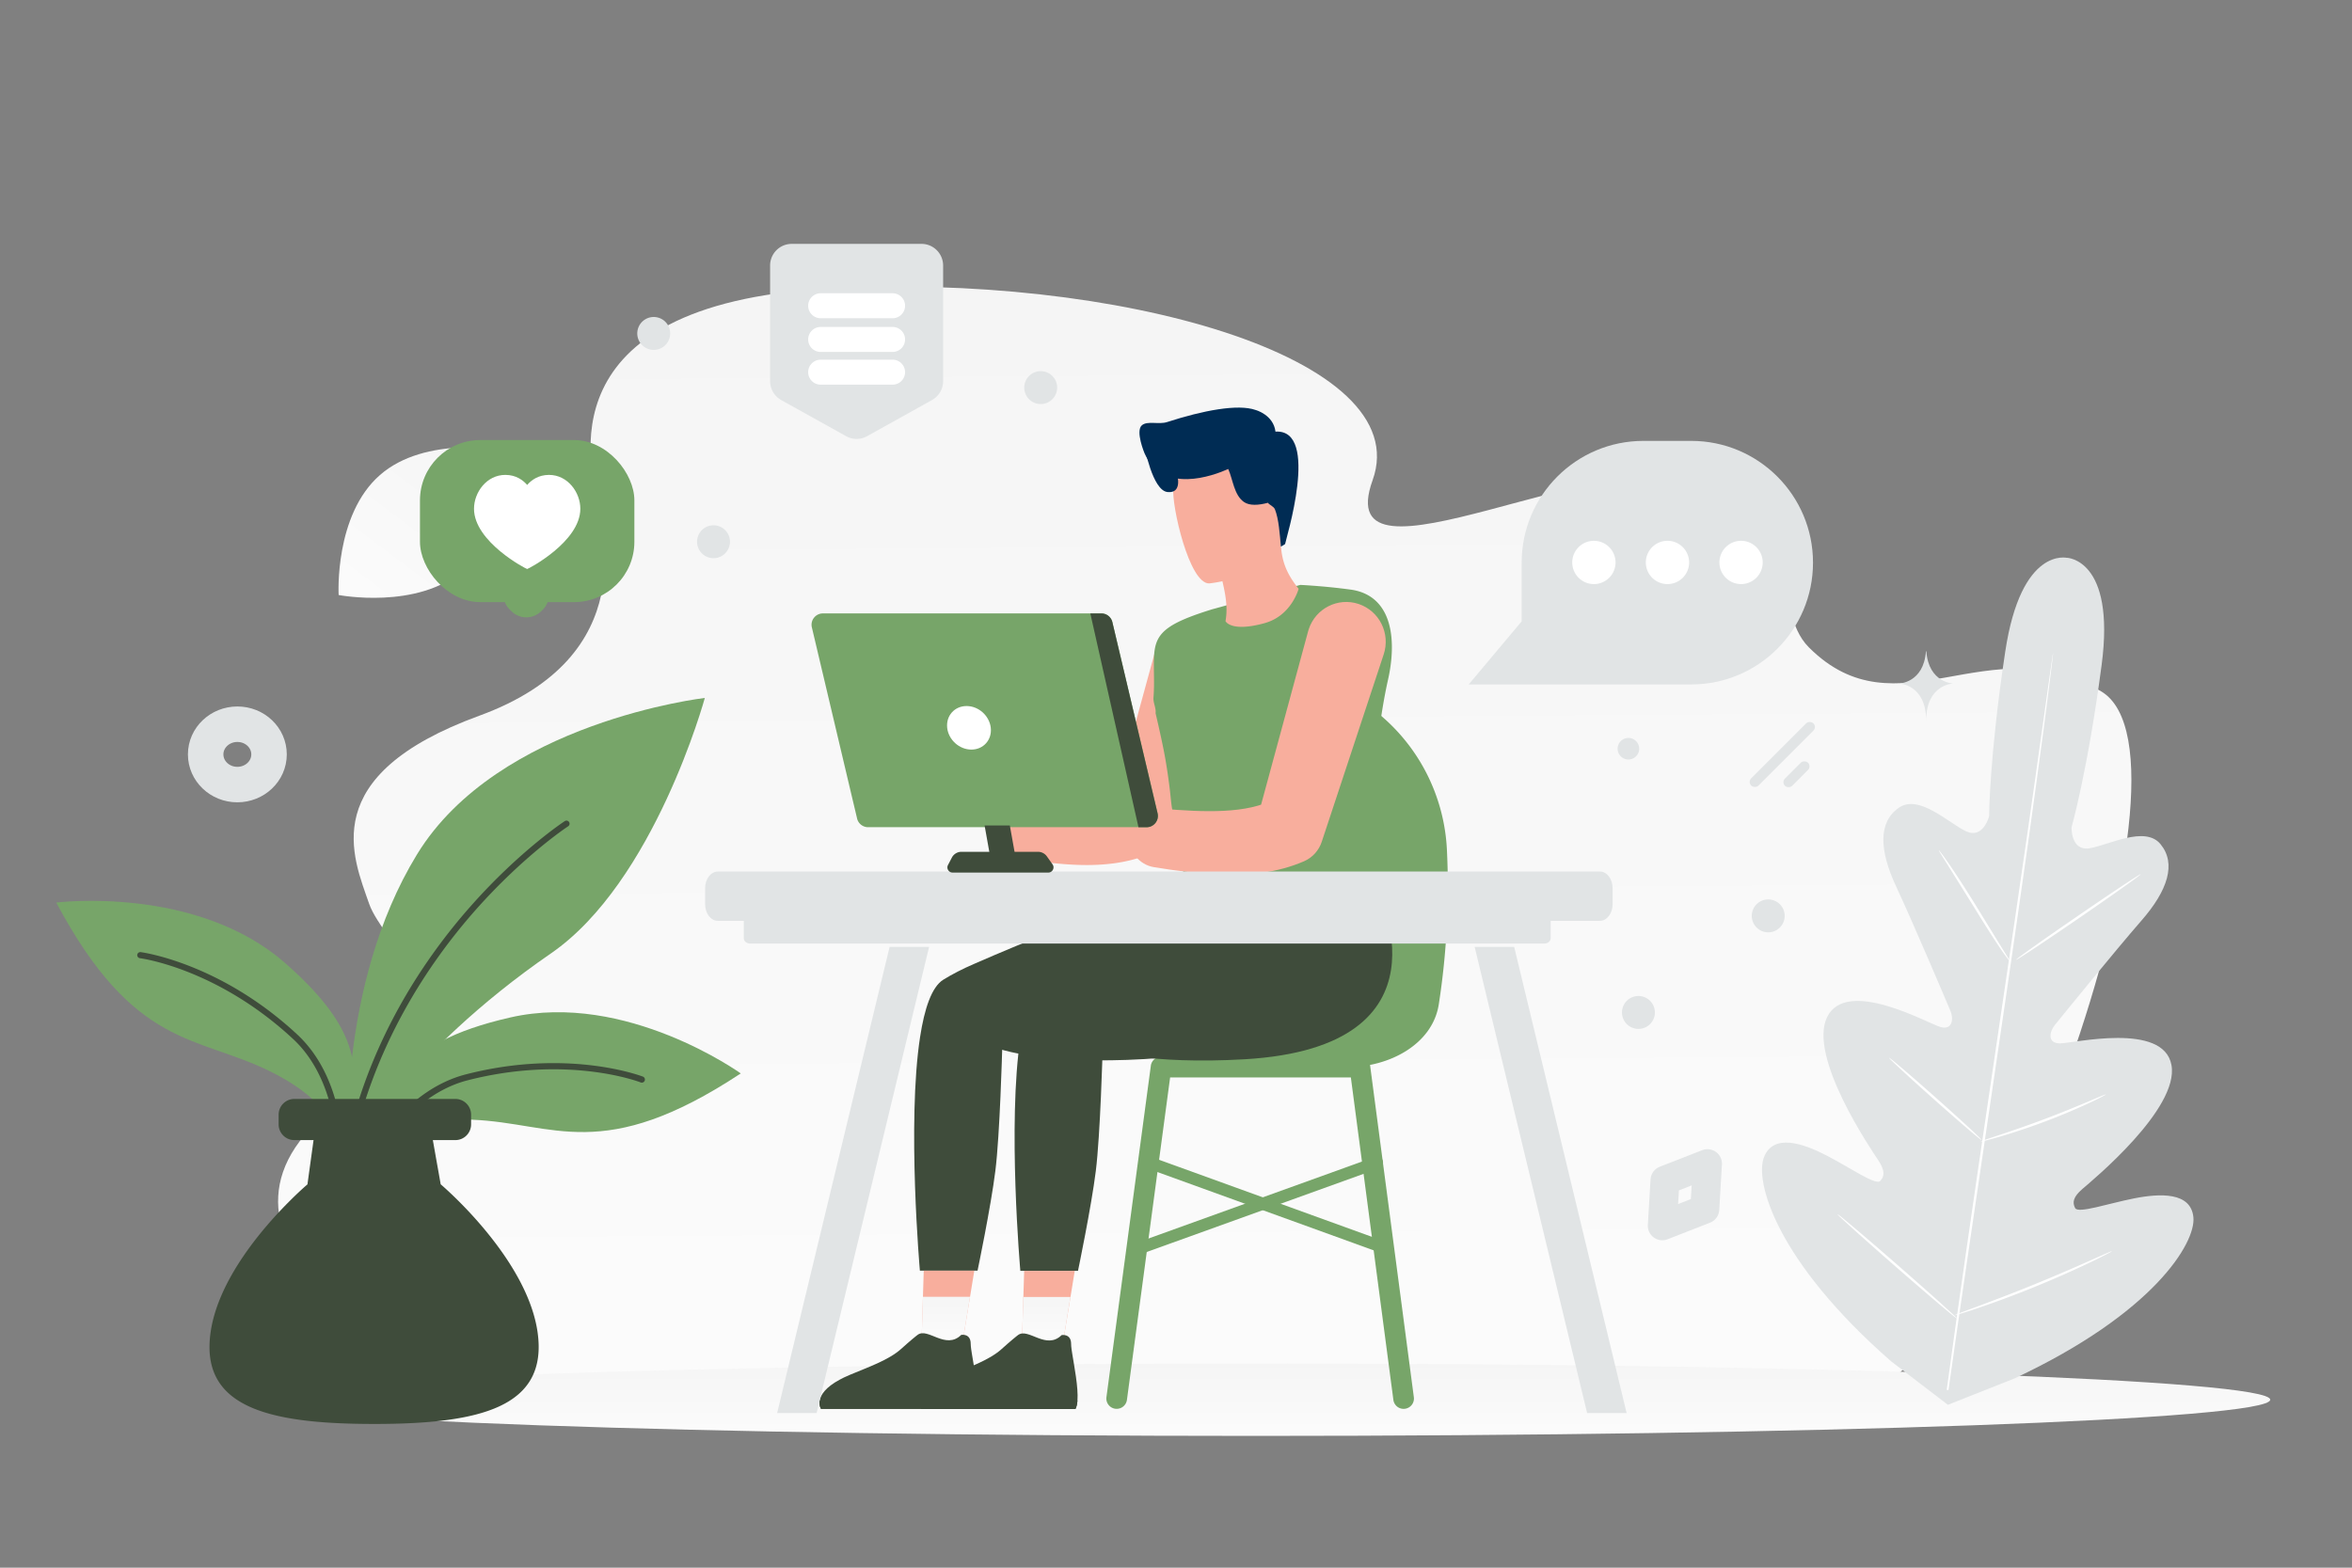
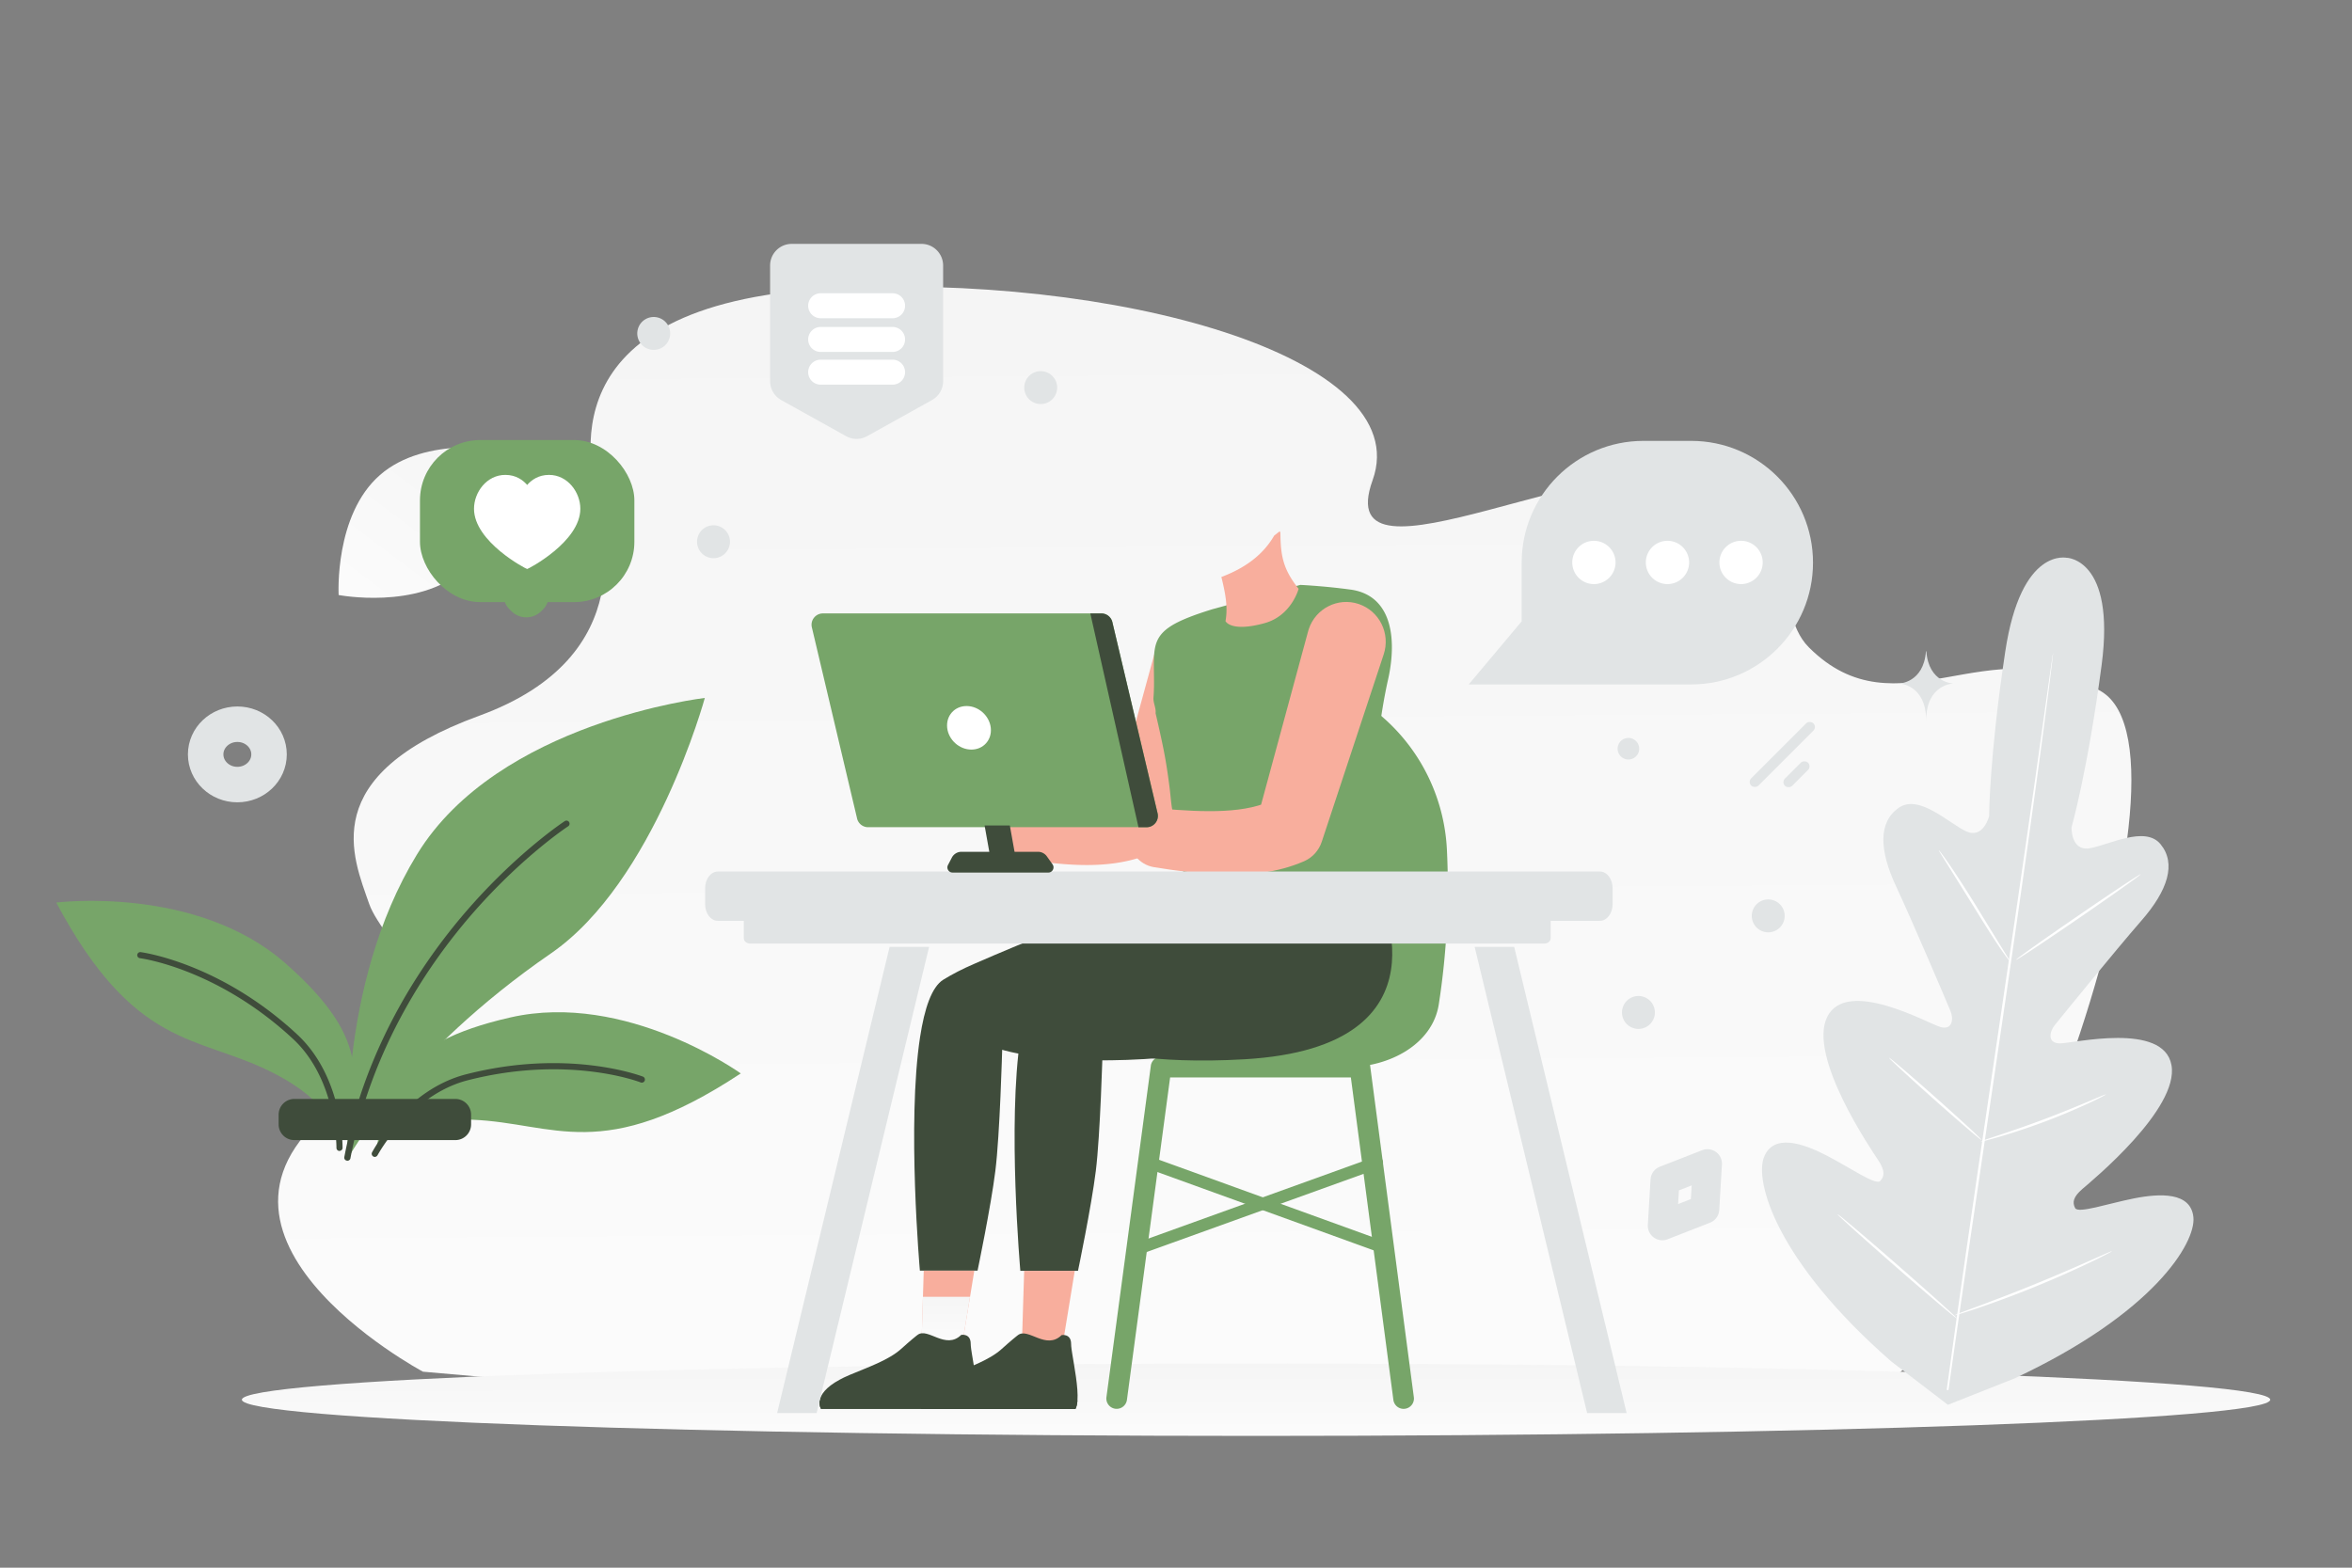
<svg xmlns="http://www.w3.org/2000/svg" xmlns:ns1="http://sodipodi.sourceforge.net/DTD/sodipodi-0.dtd" xmlns:ns2="http://www.inkscape.org/namespaces/inkscape" width="400" height="266.667" viewBox="0 0 400 266.667" fill="none" version="1.1" id="svg65" ns1:docname="demo.svg" ns2:version="1.3.2 (091e20e, 2023-11-25)">
  <rect x="0" y="0" width="400" height="266.667" fill="#808080" stroke="none" />
  <ns1:namedview id="namedview65" pagecolor="#505050" bordercolor="#eeeeee" borderopacity="1" ns2:showpageshadow="0" ns2:pageopacity="0" ns2:pagecheckerboard="0" ns2:deskcolor="#505050" ns2:zoom="1.2672978" ns2:cx="366.52789" ns2:cy="222.12616" ns2:window-width="1920" ns2:window-height="1011" ns2:window-x="0" ns2:window-y="0" ns2:window-maximized="1" ns2:current-layer="svg65" />
  <g id="g1" transform="matrix(1.155,0,0,1.155,-38.944,-20.629)">
    <path fill="transparent" d="M 0,0 H 400 V 266.667 H 0 Z" id="path1" style="stroke-width:0.444" />
    <path d="m 155.542,60.369 c 42.381,-2.399 86.816,10.097 80.284,28.213 -6.532,18.116 34.92,-6.434 51.461,0.097 11.777,4.65 7.069,18.805 12.766,24.509 13.063,13.077 26.424,-3.391 43.049,6.491 16.626,9.881 -17.413,102.103 -34.782,102.618 l -198.104,-1.175 -14.216,-1.246 c 0,0 -39.325,-20.978 -11.194,-40.33 19.021,-13.085 5.335,-22.587 3.266,-28.577 C 85.698,144.091 80.156,132.078 104.303,123.263 128.451,114.448 122.216,95.267 121.622,91.296 121.028,87.323 113.162,62.768 155.542,60.369 Z" fill="url(#a)" id="path2" style="fill:url(#a);stroke-width:0.444" />
    <path d="M 218.667,229.333 C 301.141,229.333 368,226.945 368,224 c 0,-2.945 -66.859,-5.333 -149.333,-5.333 -82.475,0 -149.333,2.388 -149.333,5.333 0,2.945 66.859,5.333 149.333,5.333 z" fill="url(#b)" id="path3" style="fill:url(#b);stroke-width:0.444" />
    <path d="m 84.98,188.408 c 0,0 8.252,-15.254 29.859,-30.135 15.254,-10.508 22.66,-37.624 22.66,-37.624 0,0 -30.42,3.506 -42.368,23.025 -11.948,19.519 -10.151,44.733 -10.151,44.733 z" fill="#77a569" id="path4" style="stroke-width:0.444" />
    <path d="m 84.905,188.806 c 0.206,-0.015 0.38,-0.165 0.412,-0.364 3.147,-16.504 11.693,-28.92 18.317,-36.438 7.18,-8.133 13.677,-12.413 13.744,-12.452 0.209,-0.142 0.27,-0.423 0.128,-0.632 a 0.455,0.455 0 0 0 -0.632,-0.128 c -0.066,0.039 -6.674,4.384 -13.928,12.615 -6.7,7.592 -15.351,20.153 -18.529,36.856 a 0.444,0.444 0 0 0 0.36,0.528 c 0.058,0.008 0.093,0.016 0.128,0.014 z" fill="#3f4c3b" id="path5" style="stroke-width:0.444" />
    <path d="m 88.96,187.79 c 0,0 2.271,-5.5 14.308,-5.021 12.036,0.468 19.14,6.637 39.523,-6.819 0,0 -16.869,-12.137 -33.921,-8.247 -17.064,3.88 -17.922,10.605 -19.91,20.087 z" fill="#77a569" id="path6" style="stroke-width:0.444" />
    <path d="m 88.935,188.242 c 0.149,-0.011 0.292,-0.101 0.374,-0.246 0.052,-0.084 4.787,-8.862 13.268,-11.035 14.821,-3.801 25.373,0.266 25.48,0.316 a 0.463,0.463 0 0 0 0.592,-0.261 0.468,0.468 0 0 0 -0.25,-0.593 c -0.107,-0.039 -10.932,-4.224 -26.048,-0.345 -8.878,2.27 -13.643,11.119 -13.847,11.491 -0.122,0.228 -0.034,0.498 0.194,0.62 0.061,0.042 0.154,0.058 0.235,0.052 z" fill="#3f4c3b" id="path7" style="stroke-width:0.444" />
    <path d="m 83.649,186.878 c 0,0 0.628,-5.913 -10.176,-11.242 -10.803,-5.329 -19.986,-3.302 -31.473,-24.852 0,0 20.614,-2.611 33.752,8.951 13.137,11.539 10.67,17.86 7.896,27.143 z" fill="#77a569" id="path8" style="stroke-width:0.444" />
    <path d="m 83.741,187.356 c 0.229,-0.016 0.423,-0.215 0.418,-0.445 0.004,-0.427 0.026,-10.471 -6.68,-16.703 -11.434,-10.623 -22.943,-12.108 -23.048,-12.124 a 0.455,0.455 0 0 0 -0.502,0.393 0.455,0.455 0 0 0 0.393,0.502 c 0.116,0.015 11.335,1.475 22.547,11.894 6.421,5.964 6.393,15.928 6.389,16.032 a 0.454,0.454 0 0 0 0.448,0.464 c -8.89e-4,-0.012 0.011,-0.013 0.033,-0.014 z" fill="#3f4c3b" id="path9" style="stroke-width:0.444" />
-     <path d="m 88.798,227.573 c 15.687,0 25.67,-2.496 24.069,-13.548 -1.016,-7.017 -6.486,-13.882 -10.347,-17.971 a 61.777,61.777 0 0 0 -1.517,-1.548 c -1.434,-1.411 -2.397,-2.23 -2.397,-2.23 l -0.046,-0.258 -0.273,-1.548 -0.319,-1.783 -0.72,-4.081 -0.251,-1.426 -8.2,-0.357 -8.557,0.357 -0.197,1.426 -0.304,2.245 -0.501,3.626 -0.212,1.548 -0.031,0.258 c 0,0 -0.963,0.812 -2.397,2.23 a 78.133,78.133 0 0 0 -1.517,1.548 c -3.861,4.081 -9.33,10.954 -10.347,17.971 -1.608,11.045 8.375,13.54 24.062,13.54 z" fill="#3f4c3b" id="path10" style="stroke-width:0.444" />
    <path d="m 77.053,185.769 h 23.72 c 1.27,0 2.31,-1.04 2.31,-2.31 v -1.445 c 0,-1.27 -1.04,-2.31 -2.31,-2.31 H 77.053 c -1.27,0 -2.31,1.04 -2.31,2.31 v 1.445 c 0,1.27 1.04,2.31 2.31,2.31 z" fill="#3f4c3b" id="path11" style="stroke-width:0.444" />
    <path d="m 73.333,128.963 c 0,2.456 -2.09,4.444 -4.672,4.444 -2.582,0 -4.661,-1.998 -4.661,-4.444 0,-2.456 2.09,-4.444 4.672,-4.444 2.582,0 4.661,1.988 4.661,4.444 z" stroke="#e1e4e5" stroke-width="5.225" stroke-miterlimit="10" id="path12" />
    <path d="m 101.923,101.833 c -6.743,5.892 -18.342,3.657 -18.342,3.657 0,0 -0.659,-11.787 6.089,-17.675 6.743,-5.892 18.337,-3.662 18.337,-3.662 0,0 0.659,11.787 -6.084,17.68 z" fill="url(#c)" id="path13" style="fill:url(#c);stroke-width:0.444" />
    <circle cx="31.046" cy="-142.879" r="2.424" transform="rotate(105)" fill="#e1e4e5" id="circle13" style="stroke-width:0.444" />
    <circle cx="58.398" cy="-159.322" r="2.424" transform="rotate(105)" fill="#e1e4e5" id="circle14" style="stroke-width:0.444" />
    <circle cx="24.003" cy="-199.983" r="2.424" transform="rotate(105)" fill="#e1e4e5" id="circle15" style="stroke-width:0.444" />
    <circle cx="52.976" cy="-297.336" r="1.592" transform="rotate(105)" fill="#e1e4e5" id="circle16" style="stroke-width:0.444" />
    <circle cx="90.112" cy="-308.814" r="2.424" transform="rotate(105)" fill="#e1e4e5" id="circle17" style="stroke-width:0.444" />
    <circle cx="71.428" cy="-323.593" r="2.424" transform="rotate(105)" fill="#e1e4e5" id="circle18" style="stroke-width:0.444" />
    <path d="m 257.778,100.725 v 8.64 l -7.799,9.295 h 32.76 c 9.902,0 17.935,-8.032 17.935,-17.935 0,-9.902 -8.032,-17.934 -17.935,-17.934 h -7.027 c -9.908,0 -17.935,8.032 -17.935,17.934 z" fill="#e1e4e5" id="path18" style="stroke-width:0.444" />
    <path d="m 271.599,100.695 a 3.19,3.19 0 0 1 -3.188,3.188 3.19,3.19 0 0 1 -3.188,-3.188 3.19,3.19 0 0 1 3.188,-3.188 3.19,3.19 0 0 1 3.188,3.188 z m 10.834,-4.4e-4 a 3.189,3.189 0 0 1 -3.188,3.188 3.19,3.19 0 0 1 -3.188,-3.188 3.19,3.19 0 0 1 3.188,-3.188 3.19,3.19 0 0 1 3.188,3.188 z m 10.835,0 a 3.19,3.19 0 0 1 -3.188,3.188 3.19,3.19 0 0 1 -3.188,-3.188 3.19,3.19 0 0 1 3.188,-3.188 3.19,3.19 0 0 1 3.188,3.188 z" fill="#ffffff" id="path19" style="stroke-width:0.444" />
    <path d="m 284.738,195.941 -6.254,2.445 0.396,-6.703 6.252,-2.443 z" stroke="#e1e4e5" stroke-width="4.267" stroke-linecap="round" stroke-linejoin="round" id="path20" />
    <path fill-rule="evenodd" clip-rule="evenodd" d="M 147.111,73.99 V 56.969 c 0,-1.763 1.425,-3.191 3.184,-3.191 h 19.108 c 1.76,0 3.185,1.428 3.185,3.191 v 17.021 a 3.191,3.191 0 0 1 -1.639,2.789 l -9.554,5.318 a 3.177,3.177 0 0 1 -3.094,0 L 148.748,76.779 a 3.196,3.196 0 0 1 -1.637,-2.789 z" fill="#e1e4e5" id="path21" style="stroke-width:0.444" />
    <path d="m 154.554,67.852 h 10.592 m -10.592,-4.962 h 10.592 m -10.592,9.781 h 10.592" stroke="#ffffff" stroke-width="3.682" stroke-linecap="round" stroke-linejoin="round" id="path22" />
    <rect x="111.737" y="299.856" width="12.954" height="1.509" rx="0.755" transform="rotate(-45)" fill="#e1e4e5" id="rect22" style="stroke-width:0.444" />
    <rect x="115.224" y="303.393" width="4.81" height="1.509" rx="0.755" transform="rotate(-45)" fill="#e1e4e5" id="rect23" style="stroke-width:0.444" />
    <path d="m 338.156,100.034 c 0,0 -6.827,-1.832 -9.18,13.818 -2.353,15.649 -2.37,24.221 -2.37,24.221 0,0 -0.864,3.403 -3.402,2.212 -2.538,-1.192 -6.906,-5.506 -9.868,-3.48 -3.071,2.102 -2.923,6.261 -0.42,11.613 2.503,5.352 7.553,17.268 8.007,18.352 0.447,1.057 0.355,2.872 -1.504,2.336 -1.859,-0.536 -13.781,-7.318 -16.658,-1.471 -2.883,5.849 6.54,19.609 7.54,21.131 1,1.522 0.915,2.348 0.26,3.027 -0.655,0.679 -4.45,-1.979 -7.918,-3.772 -3.468,-1.793 -7.807,-3.257 -9.186,0.257 -1.379,3.513 1.69,15.172 18.731,30.082 l 8.348,6.392 9.819,-3.89 c 20.503,-9.604 26.684,-19.957 26.331,-23.714 -0.353,-3.757 -4.926,-3.552 -8.757,-2.792 -3.832,0.761 -8.213,2.262 -8.655,1.428 -0.442,-0.834 -0.299,-1.648 1.084,-2.836 1.383,-1.187 14.248,-11.793 13.099,-18.216 -1.148,-6.416 -14.483,-3.204 -16.417,-3.209 -1.932,8.9e-4 -1.514,-1.765 -0.794,-2.659 0.736,-0.912 8.896,-10.965 12.78,-15.415 3.886,-4.444 5.18,-8.404 2.811,-11.274 -2.28,-2.771 -7.677,0.172 -10.444,0.614 -2.767,0.442 -2.654,-3.072 -2.654,-3.072 0,0 2.364,-8.242 4.435,-23.931 C 345.243,100.095 338.004,100 338.004,100" fill="#e1e4e5" id="path23" style="stroke-width:0.444" />
    <path d="m 320.361,222.552 c 1.562,-11.517 3.857,-27.41 6.457,-44.956 2.596,-17.538 4.928,-33.42 6.56,-44.929 0.809,-5.743 1.461,-10.395 1.915,-13.627 0.225,-1.598 0.402,-2.843 0.524,-3.706 0.06,-0.411 0.111,-0.731 0.143,-0.964 0.038,-0.214 0.062,-0.329 0.062,-0.329 0,0 -0.005,0.11 -0.026,0.333 -0.027,0.232 -0.063,0.555 -0.108,0.968 -0.108,0.866 -0.264,2.112 -0.46,3.716 -0.402,3.224 -1.017,7.887 -1.802,13.644 -1.562,11.517 -3.858,27.404 -6.452,44.948 -2.594,17.545 -4.932,33.428 -6.558,44.936" fill="#ffffff" id="path24" style="stroke-width:0.444" />
    <path d="m 319.206,143.091 c 0.024,-0.013 0.188,0.195 0.485,0.592 0.296,0.39 0.702,0.969 1.194,1.688 0.986,1.444 2.297,3.468 3.701,5.738 1.368,2.233 2.61,4.255 3.566,5.816 0.429,0.688 0.79,1.272 1.09,1.756 0.26,0.413 0.392,0.651 0.368,0.664 -0.024,0.013 -0.195,-0.193 -0.49,-0.583 -0.289,-0.392 -0.696,-0.971 -1.183,-1.697 -0.975,-1.454 -2.258,-3.499 -3.654,-5.765 l -3.605,-5.785 c -0.429,-0.688 -0.796,-1.27 -1.096,-1.754 -0.262,-0.42 -0.394,-0.657 -0.376,-0.668 z m 11.376,16.122 c -0.056,-0.08 4.002,-2.971 9.066,-6.444 5.063,-3.48 9.218,-6.233 9.274,-6.153 0.056,0.08 -4.004,2.964 -9.066,6.444 -5.069,3.481 -9.218,6.233 -9.274,6.153 z m -5.2,26.763 c -0.007,-0.025 0.253,-0.122 0.719,-0.288 0.544,-0.18 1.213,-0.4 1.999,-0.665 1.687,-0.561 4.021,-1.35 6.561,-2.309 2.541,-0.953 4.814,-1.896 6.459,-2.588 0.765,-0.32 1.412,-0.596 1.944,-0.82 0.46,-0.191 0.721,-0.281 0.732,-0.264 0.013,0.024 -0.23,0.157 -0.671,0.391 a 49.809,49.809 0 0 1 -1.903,0.925 92.738,92.738 0 0 1 -6.432,2.69 96.468,96.468 0 0 1 -6.613,2.214 c -0.858,0.25 -1.556,0.437 -2.035,0.559 -0.484,0.123 -0.754,0.182 -0.761,0.156 z m -13.496,-12.322 c 0.016,-0.018 0.219,0.132 0.583,0.422 0.357,0.292 0.867,0.72 1.493,1.254 a 351.929,351.929 0 0 1 4.844,4.235 365.726,365.726 0 0 1 4.776,4.314 68.438,68.438 0 0 1 1.421,1.341 c 0.331,0.32 0.504,0.511 0.488,0.529 -0.016,0.018 -0.219,-0.132 -0.583,-0.422 -0.357,-0.292 -0.867,-0.72 -1.492,-1.254 a 348.918,348.918 0 0 1 -4.844,-4.235 c -1.876,-1.668 -3.565,-3.196 -4.77,-4.316 a 69.736,69.736 0 0 1 -1.421,-1.341 c -0.337,-0.318 -0.517,-0.508 -0.495,-0.528 z m -7.593,23.042 c 0.016,-0.018 0.279,0.177 0.74,0.551 0.508,0.422 1.155,0.956 1.92,1.602 1.611,1.364 3.821,3.263 6.247,5.383 2.426,2.12 4.611,4.052 6.18,5.463 0.738,0.673 1.36,1.241 1.848,1.689 0.428,0.403 0.661,0.639 0.646,0.657 -0.016,0.018 -0.279,-0.177 -0.74,-0.551 -0.508,-0.422 -1.155,-0.956 -1.92,-1.602 a 562.324,562.324 0 0 1 -6.247,-5.383 627.97,627.97 0 0 1 -6.18,-5.463 c -0.738,-0.673 -1.36,-1.241 -1.848,-1.689 -0.434,-0.401 -0.661,-0.639 -0.646,-0.657 z m 17.259,14.859 c -0.007,-0.025 0.318,-0.16 0.904,-0.385 0.656,-0.244 1.497,-0.558 2.507,-0.93 2.116,-0.792 5.04,-1.888 8.23,-3.192 a 268.844,268.844 0 0 0 8.121,-3.469 409.699,409.699 0 0 0 2.445,-1.084 c 0.58,-0.251 0.904,-0.385 0.917,-0.361 0.013,0.024 -0.295,0.195 -0.856,0.488 -0.561,0.293 -1.384,0.704 -2.404,1.189 a 150.888,150.888 0 0 1 -8.088,3.569 151.767,151.767 0 0 1 -8.282,3.097 86.468,86.468 0 0 1 -2.548,0.826 c -0.598,0.181 -0.934,0.271 -0.946,0.253 z" fill="#ffffff" id="path25" style="stroke-width:0.444" />
    <path d="m 317.304,113.778 h 0.058 c 0.344,4.674 3.972,4.746 3.972,4.746 0,0 -4,0.075 -4,5.476 0,-5.401 -4,-5.476 -4,-5.476 0,0 3.626,-0.072 3.97,-4.746 z" fill="#e1e4e5" id="path26" style="stroke-width:0.444" />
    <path d="m 203.866,113.55 -6.723,24.577 2.399,-2.76 c -0.887,0.472 -1.916,0.835 -3.055,1.092 -1.139,0.257 -2.377,0.404 -3.673,0.472 -1.296,0.068 -2.645,0.058 -4.031,0 -1.38,-0.058 -2.792,-0.163 -4.225,-0.284 h -0.005 a 3.846,3.846 0 0 0 -4.156,3.5 c -0.173,2.016 1.26,3.8 3.223,4.12 1.48,0.236 2.981,0.456 4.524,0.635 1.543,0.178 3.123,0.309 4.76,0.346 1.638,0.037 3.333,-0.026 5.086,-0.278 1.748,-0.252 3.563,-0.708 5.337,-1.475 a 4.18,4.18 0 0 0 2.309,-2.508 l 0.084,-0.257 8.066,-24.173 c 0.908,-2.718 -0.561,-5.652 -3.28,-6.56 -2.718,-0.908 -5.652,0.562 -6.56,3.28 -0.026,0.089 -0.058,0.189 -0.079,0.273 z" fill="#f8ae9d" id="path27" style="stroke-width:0.444" />
    <path d="m 238.721,143.472 c 0,0 0.26,3.64 -2.347,4.602 l -27.12,1.044 c 0,0 -1.822,-1.768 -1.464,-6.008 0,-0.01 11.525,-11.768 30.931,0.362 z" fill="#77a569" id="path28" style="stroke-width:0.444" />
    <path d="m 218.808,147.311 c 0.089,0.692 0.394,1.223 0.682,1.18 0.284,-0.036 0.446,-0.63 0.357,-1.317 -0.089,-0.693 -0.394,-1.223 -0.682,-1.181 -0.289,0.036 -0.446,0.63 -0.357,1.317 z" fill="#b55e63" id="path29" style="stroke-width:0.444" />
    <path d="m 207.277,138.676 v 0.037 c 0.011,0.101 0.016,0.208 0.021,0.32 0.027,0.427 0.048,0.939 0.064,1.52 0.016,0.469 0.021,0.981 0.027,1.531 0,0.411 0.005,0.837 0.005,1.28 7.712,-3.333 23.482,-0.965 29.831,0.192 -0.064,-0.32 -0.122,-0.635 -0.181,-0.944 -0.043,-0.229 -0.08,-0.453 -0.123,-0.677 -0.42,-2.437 -0.644,-4.629 -0.719,-6.586 l -0.016,-0.523 c -0.064,-2.907 0.25,-7.04 0.889,-11.296 0.043,-0.293 0.091,-0.587 0.133,-0.875 l 0.096,-0.576 a 76.464,76.464 0 0 1 0.815,-4.218 c 0.106,-0.469 0.197,-0.944 0.272,-1.413 0.085,-0.523 0.149,-1.045 0.197,-1.563 0.117,-1.312 0.107,-2.592 -0.064,-3.781 -0.304,-2.117 -1.129,-3.941 -2.657,-5.114 -0.863,-0.661 -1.955,-1.12 -3.308,-1.301 -0.442,-0.059 -0.879,-0.117 -1.3,-0.165 -1.326,-0.16 -2.546,-0.272 -3.536,-0.352 -0.325,-0.027 -0.628,-0.048 -0.9,-0.069 -0.692,-0.048 -1.204,-0.08 -1.454,-0.091 A 5.281,5.281 0 0 1 225.189,104 l -11.84,3.28 -1.129,0.309 c -0.48,0.149 -0.932,0.293 -1.353,0.432 -1.044,0.347 -1.933,0.677 -2.7,1.002 -0.948,0.405 -1.704,0.8 -2.3,1.216 -2.61,1.808 -2.237,3.893 -2.227,8 v 0.283 c 0,0.309 -0.005,0.618 -0.016,0.928 -0.011,0.389 -0.032,0.773 -0.064,1.157 -0.053,0.773 0.406,1.528 0.31,2.285 1.241,5.33 1.552,7.108 1.996,10.441 0.385,2.889 0.309,4.532 1.118,5.129 0.181,0.139 0.293,0.213 0.293,0.213 z" fill="#77a569" id="path30" style="stroke-width:0.444" />
    <path d="m 224.932,104.581 c 0,0 -1.044,3.952 -4.991,5.048 -5.017,1.391 -5.773,-0.294 -5.773,-0.294 a 9.911,9.911 0 0 0 0.136,-2.168 12.306,12.306 0 0 0 -0.068,-0.866 c -0.089,-0.808 -0.257,-1.69 -0.493,-2.698 -0.052,-0.236 -0.116,-0.483 -0.178,-0.735 l -0.005,-0.032 c 3.432,-1.291 6.124,-3.228 7.772,-6.093 l 0.488,-0.383 0.331,-0.262 0.094,0.199 0.016,0.667 c 0.068,3.133 0.598,4.986 2.671,7.615 z" fill="#f8ae9d" id="path31" style="stroke-width:0.444" />
    <path d="m 201.279,202.657 c 0.1,0 0.2,-0.015 0.299,-0.052 l 35.215,-12.695 a 0.89,0.89 0 0 0 -0.604,-1.674 l -35.215,12.695 a 0.89,0.89 0 0 0 0.304,1.727 z" fill="#77a569" id="path32" style="stroke-width:0.444" />
    <path d="m 237.952,202.658 a 0.89,0.89 0 0 0 0.3,-1.727 L 202.617,188.026 A 0.891,0.891 0 0 0 202.008,189.7 l 35.635,12.905 c 0.11,0.037 0.21,0.053 0.309,0.053 z" fill="#77a569" id="path33" style="stroke-width:0.444" />
    <path d="m 198.146,225.345 a 1.524,1.524 0 0 0 1.506,-1.317 l 6.36,-47.49 h 26.613 l 6.261,47.49 a 1.516,1.516 0 0 0 1.706,1.307 1.516,1.516 0 0 0 1.307,-1.706 l -6.434,-48.812 a 1.521,1.521 0 0 0 -1.506,-1.323 h -29.279 a 1.517,1.517 0 0 0 -1.506,1.317 l -6.539,48.812 a 1.524,1.524 0 0 0 1.307,1.711 c 0.068,0.01 0.136,0.01 0.205,0.01 z" fill="#77a569" id="path34" style="stroke-width:0.444" />
    <path d="m 213.16,175.016 h 19.014 c 6.025,0 12.475,-3.296 13.399,-9.252 a 112.716,112.716 0 0 0 1.196,-22.745 c -0.388,-8.003 -4.209,-15.445 -10.501,-20.404 0,0 -3.8,16.552 0.976,39.403 -1.816,8.686 -24.084,13 -24.084,13 z" fill="#77a569" id="path35" style="stroke-width:0.444" />
    <path d="m 169.166,204.998 h 8.491 c 0,0 1.968,-9.425 2.624,-14.716 0.661,-5.285 1.002,-17.817 1.002,-17.817 0,0 6.77,2.199 20.94,1.37 31.394,-1.832 19.492,-24.897 19.492,-24.897 -1.06,1.464 -7.557,0.451 -11.997,1.149 -13.629,1.307 -25.453,6.66 -32.544,9.72 -1.711,0.735 -3.228,1.516 -4.555,2.335 -1.711,1.055 -2.782,4.251 -3.427,8.46 -1.942,12.643 -0.026,34.396 -0.026,34.396 z" fill="#3f4c3b" id="path36" style="stroke-width:0.444" />
    <path d="m 169.402,215.878 h 5.993 l 1.155,-7.032 0.63,-3.847 h -7.447 l -0.116,3.847 z" fill="#f8ae9d" id="path37" style="stroke-width:0.444" />
    <path d="m 169.402,215.877 h 5.993 l 0.861,-5.237 0.294,-1.795 h -6.933 l -0.058,1.863 z" fill="url(#d)" id="path38" style="fill:url(#d);stroke-width:0.444" />
    <path d="m 154.608,225.345 h 22.677 c 0.168,-0.304 0.263,-0.74 0.299,-1.26 0.142,-1.921 -0.467,-4.98 -0.772,-6.912 -0.036,-0.226 -0.068,-0.436 -0.094,-0.624 -0.042,-0.325 -0.069,-0.593 -0.069,-0.787 0,-1.575 -1.396,-1.307 -1.396,-1.307 -2.293,2.252 -4.891,-1.123 -6.408,-0.015 0,0 -0.063,0.047 -0.2,0.152 -0.126,0.1 -0.32,0.257 -0.588,0.483 -0.388,0.325 -0.929,0.792 -1.664,1.454 -1.8,1.621 -4.86,2.687 -7.468,3.779 -0.331,0.136 -0.64,0.278 -0.929,0.414 -0.215,0.105 -0.42,0.21 -0.614,0.315 -2.131,1.149 -2.808,2.252 -2.96,3.049 -0.152,0.771 0.184,1.26 0.184,1.26 z" fill="#3f4c3b" id="path39" style="stroke-width:0.444" />
    <path d="m 154.608,225.345 h 22.677 c 0.168,-0.304 0.263,-0.74 0.299,-1.26 h -23.16 c -0.152,0.772 0.184,1.26 0.184,1.26 z" fill="#3f4c3b" id="path40" style="stroke-width:0.444" />
    <path d="m 226.331,110.833 -7.538,27.796 2.688,-3.122 c -0.994,0.535 -2.147,0.941 -3.422,1.234 -1.275,0.288 -2.668,0.458 -4.116,0.53 -1.453,0.077 -2.968,0.062 -4.519,0 -1.551,-0.067 -3.132,-0.18 -4.739,-0.319 h -0.01 c -2.372,-0.206 -4.458,1.568 -4.662,3.96 -0.194,2.278 1.412,4.299 3.616,4.659 1.658,0.268 3.346,0.52 5.075,0.72 1.729,0.201 3.504,0.355 5.34,0.396 1.836,0.041 3.738,-0.031 5.702,-0.319 1.964,-0.288 3.999,-0.802 5.988,-1.666 1.275,-0.556 2.178,-1.61 2.591,-2.834 l 0.097,-0.288 9.038,-27.343 c 1.015,-3.076 -0.627,-6.392 -3.677,-7.421 -3.045,-1.024 -6.34,0.632 -7.36,3.708 -0.031,0.098 -0.067,0.216 -0.092,0.309 z" fill="#f8ae9d" id="path41" style="stroke-width:0.444" />
    <path d="m 183.955,205.024 h 8.492 c 0,0 1.968,-9.426 2.624,-14.716 0.661,-5.285 1.003,-17.817 1.003,-17.817 0,0 6.77,2.199 20.94,1.37 31.394,-1.832 19.492,-24.897 19.492,-24.897 -1.06,1.464 -9.016,3.485 -13.456,4.183 -13.629,1.307 -23.994,3.621 -31.084,6.686 -1.711,0.735 -3.228,1.516 -4.556,2.335 -1.711,1.055 -2.781,4.251 -3.427,8.46 -1.947,12.643 -0.026,34.396 -0.026,34.396 z" fill="#3f4c3b" id="path42" style="stroke-width:0.444" />
    <path d="m 184.186,215.908 h 5.999 l 1.155,-7.032 0.63,-3.852 h -7.447 l -0.121,3.852 z" fill="#f8ae9d" id="path43" style="stroke-width:0.444" />
-     <path d="m 184.186,215.909 h 5.999 l 0.855,-5.238 0.3,-1.795 h -6.938 l -0.058,1.863 z" fill="url(#e)" id="path44" style="fill:url(#e);stroke-width:0.444" />
    <path d="m 169.392,225.376 h 22.677 c 0.168,-0.304 0.262,-0.74 0.299,-1.26 0.142,-1.92 -0.467,-4.98 -0.772,-6.912 -0.036,-0.226 -0.068,-0.436 -0.094,-0.624 -0.042,-0.325 -0.068,-0.593 -0.068,-0.788 0,-1.574 -1.396,-1.307 -1.396,-1.307 -2.293,2.252 -4.891,-1.123 -6.408,-0.015 0,0 -0.063,0.047 -0.199,0.152 -0.126,0.1 -0.32,0.257 -0.588,0.483 -0.388,0.325 -0.929,0.792 -1.664,1.453 -1.8,1.622 -4.86,2.687 -7.468,3.779 -0.331,0.136 -0.64,0.278 -0.929,0.415 -0.215,0.105 -0.42,0.21 -0.614,0.315 -2.131,1.149 -2.808,2.251 -2.96,3.049 -0.147,0.766 0.184,1.26 0.184,1.26 z" fill="#3f4c3b" id="path45" style="stroke-width:0.444" />
    <path d="m 169.391,225.376 h 22.677 c 0.168,-0.304 0.262,-0.74 0.299,-1.26 h -23.16 c -0.147,0.766 0.184,1.26 0.184,1.26 z" fill="#3f4c3b" id="path46" style="stroke-width:0.444" />
    <path d="m 137.543,148.667 v 2.355 c 0,1.358 0.833,2.453 1.869,2.453 h 129.885 c 1.031,0 1.869,-1.096 1.869,-2.453 v -2.355 c 0,-1.352 -0.833,-2.454 -1.869,-2.454 H 139.412 c -1.03,0.007 -1.869,1.102 -1.869,2.454 z" fill="#e1e4e5" id="path47" style="stroke-width:0.444" />
    <path d="m 144.184,156.824 h 116.912 c 0.524,0 0.95,-0.346 0.95,-0.776 v -4.088 H 143.24 v 4.088 c 0,0.43 0.425,0.776 0.944,0.776 z m 123.231,69.145 -16.563,-68.661 h 5.82 l 16.558,68.661 z m -113.454,0 16.563,-68.661 h -5.815 l -16.563,68.661 z" fill="#e1e4e5" id="path48" style="stroke-width:0.444" />
    <path d="m 153.259,110.249 6.088,25.747 0.163,0.677 0.409,1.732 a 1.661,1.661 0 0 0 1.616,1.28 h 41.014 c 1.071,0 1.868,-1.002 1.622,-2.047 l -6.66,-28.156 a 1.661,1.661 0 0 0 -1.616,-1.28 h -41.014 c -1.076,0.005 -1.868,1.008 -1.622,2.047 z" fill="#77a569" id="path49" style="stroke-width:0.444" />
    <path d="m 173.186,125.048 c 0.194,1.774 1.789,3.207 3.564,3.207 1.774,0 3.049,-1.438 2.855,-3.207 -0.194,-1.774 -1.789,-3.206 -3.563,-3.206 -1.774,0 -3.049,1.432 -2.855,3.206 z" fill="#ffffff" id="path50" style="stroke-width:0.444" />
    <path d="m 194.263,108.207 7.09,31.483 h 1.196 c 1.071,0 1.863,-1.002 1.616,-2.047 l -6.66,-28.156 a 1.661,1.661 0 0 0 -1.616,-1.28 z m -11.851,31.228 1.125,6.294 H 179.82 l -1.125,-6.294 z" fill="#3f4c3b" id="path51" style="stroke-width:0.444" />
    <path d="m 188.703,145.161 -0.84,-1.181 a 1.607,1.607 0 0 0 -1.307,-0.672 h -11.268 a 1.59,1.59 0 0 0 -1.417,0.86 l -0.567,1.087 c -0.268,0.509 0.105,1.112 0.677,1.112 h 14.096 c 0.619,0 0.981,-0.703 0.624,-1.207 z" fill="#3f4c3b" id="path52" style="stroke-width:0.444" />
-     <path d="m 211.78,103.781 c 0,0 11.357,-1.106 10.559,-8.169 -0.798,-7.063 0.129,-11.962 -7.155,-11.554 -7.284,0.408 -8.389,3.261 -8.695,5.683 -0.306,2.422 2.317,14.145 5.291,14.04 z" fill="#f8ae9d" id="path53" style="stroke-width:0.444" />
-     <path d="m 202.222,83.531 c 0,0 1.171,6.555 3.403,6.794 2.231,0.239 1.432,-2.517 1.432,-2.517 l -0.602,-3.109 z" fill="#002c54" id="path54" style="stroke-width:0.444" />
-     <path d="m 221.525,81.428 c -0.299,-2.483 -2.908,-3.18 -2.908,-3.18 -2.618,-0.934 -7.783,0.067 -13.048,1.771 -1.24,0.4 -2.891,-0.221 -3.712,0.472 -0.993,0.839 0.382,4.112 0.382,4.112 2.668,6.086 10.106,3.323 12.331,2.329 0.7,1.565 0.842,3.818 2.308,4.855 0.839,0.588 2.184,0.481 3.537,0.122 0.196,0.303 0.859,0.529 1.028,0.956 0.572,1.429 0.725,3.733 0.879,5.504 l 0.619,-0.38 c 0.037,-0.492 5.236,-16.977 -1.416,-16.561 z" fill="#002c54" id="path55" style="stroke-width:0.444" />
    <rect x="95.556" y="82.667" width="31.57" height="23.87" rx="8.889" fill="#77a569" id="rect55" style="stroke-width:0.444" />
    <rect x="149.798" y="-7.481" width="6.673" height="6.673" rx="3.111" transform="rotate(45)" fill="#77a569" id="rect56" style="stroke-width:0.444" />
    <path fill-rule="evenodd" clip-rule="evenodd" d="m 114.556,87.8 c 2.762,0 4.613,2.581 4.613,4.985 0,4.88 -7.688,8.875 -7.828,8.875 -0.14,0 -7.828,-3.995 -7.828,-8.875 0,-2.404 1.852,-4.985 4.613,-4.985 1.579,0 2.616,0.784 3.215,1.482 C 111.94,88.584 112.977,87.8 114.556,87.8 Z" fill="#ffffff" id="path56" style="stroke-width:0.444" />
  </g>
  <defs id="defs65">
    <linearGradient id="a" x1="488.092" y1="704.807" x2="481.401" y2="-261.976" gradientUnits="userSpaceOnUse" gradientTransform="scale(0.444)">
      <stop stop-color="#fff" id="stop56" />
      <stop offset="1" stop-color="#EEE" id="stop57" />
    </linearGradient>
    <linearGradient id="b" x1="506.328" y1="529.456" x2="506.302" y2="465.883" gradientUnits="userSpaceOnUse" gradientTransform="scale(0.444)">
      <stop stop-color="#fff" id="stop58" />
      <stop offset="1" stop-color="#EEE" id="stop59" />
    </linearGradient>
    <linearGradient id="c" x1="169.42" y1="273.791" x2="283.369" y2="121.987" gradientUnits="userSpaceOnUse" gradientTransform="scale(0.444)">
      <stop stop-color="#fff" id="stop60" />
      <stop offset="1" stop-color="#EEE" id="stop61" />
    </linearGradient>
    <linearGradient id="d" x1="388.853" y1="494.596" x2="389.333" y2="452.688" gradientUnits="userSpaceOnUse" gradientTransform="scale(0.444)">
      <stop stop-color="#fff" id="stop62" />
      <stop offset="1" stop-color="#EEE" id="stop63" />
    </linearGradient>
    <linearGradient id="e" x1="422.122" y1="494.666" x2="422.602" y2="452.759" gradientUnits="userSpaceOnUse" gradientTransform="scale(0.444)">
      <stop stop-color="#fff" id="stop64" />
      <stop offset="1" stop-color="#EEE" id="stop65" />
    </linearGradient>
  </defs>
</svg>